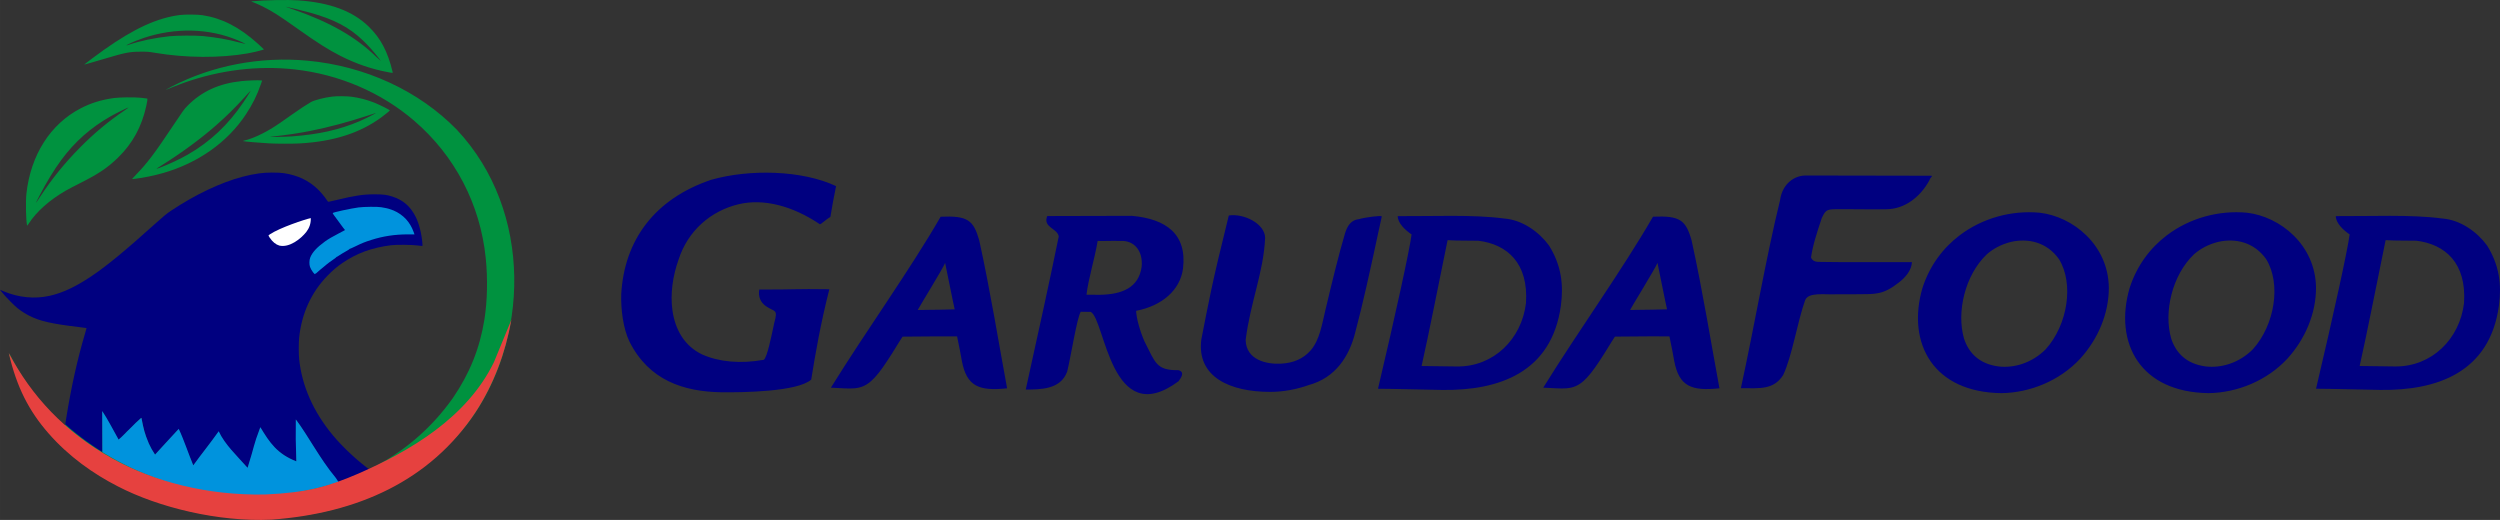
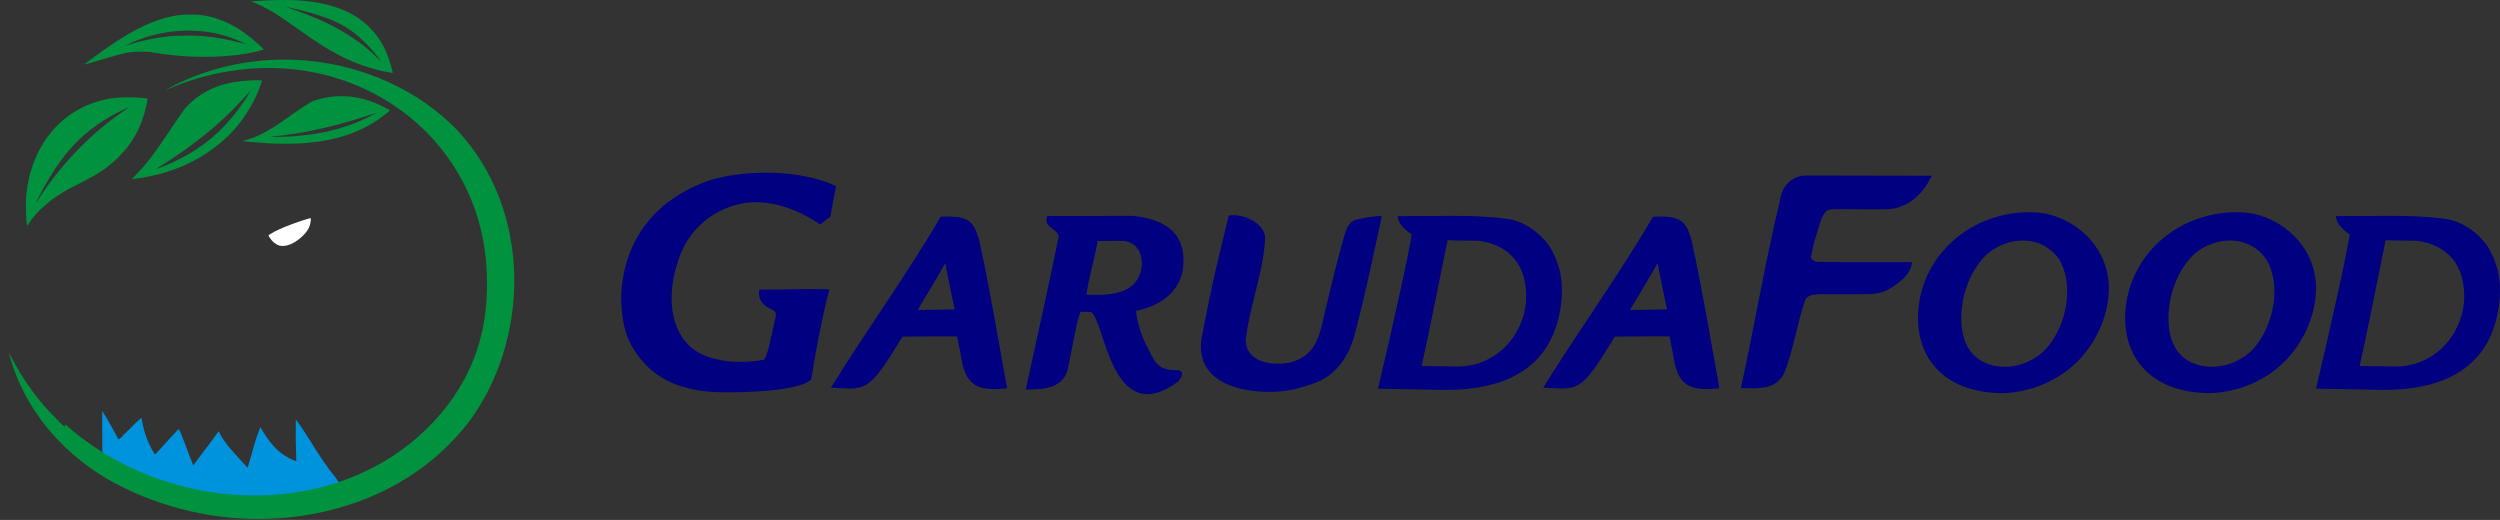
<svg xmlns="http://www.w3.org/2000/svg" xmlns:ns1="http://sodipodi.sourceforge.net/DTD/sodipodi-0.dtd" xmlns:ns2="http://www.inkscape.org/namespaces/inkscape" width="947.914" height="197.14" viewBox="0 0 250.802 52.16" version="1.1" id="svg846" ns1:docname="Garudafood_Logo_2007_Horizontal.svg" ns2:version="0.92.4 (5da689c313, 2019-01-14)">
  <rect x="0" y="0" width="250.802" height="52.16" fill="#333333" stroke="none" />
  <defs id="defs840" />
  <ns1:namedview id="base" pagecolor="#ffffff" bordercolor="#666666" borderopacity="1.0" ns2:pageopacity="0.0" ns2:pageshadow="2" ns2:zoom="0.49497475" ns2:cx="323.83178" ns2:cy="-159.21018" ns2:document-units="px" ns2:current-layer="layer1" showgrid="false" fit-margin-top="0" fit-margin-left="0" fit-margin-right="0" fit-margin-bottom="0" ns2:window-width="1366" ns2:window-height="745" ns2:window-x="-8" ns2:window-y="-8" ns2:window-maximized="1" units="px" />
  <g ns2:label="Layer 1" ns2:groupmode="layer" id="layer1" transform="translate(-1728.224,72.054)">
-     <path style="fill:#000080;stroke-width:0.034" d="m 1755.512,-54.743 c -0.468,0.003 -0.949,0.03 -1.292,0.081 -0.644,0.094 -1.024,0.172 -1.664,0.34 -2.187,0.574 -4.736,1.783 -7.155,3.394 -0.46,0.307 -0.704,0.505 -1.526,1.245 -3.113,2.803 -4.949,4.314 -6.526,5.369 -1.546,1.035 -2.861,1.648 -4.144,1.935 -1.513,0.338 -3.108,0.181 -4.628,-0.455 l -0.354,-0.148 0.277,0.342 c 0.335,0.412 1.161,1.25 1.485,1.506 0.361,0.286 0.765,0.546 1.161,0.749 1.066,0.545 2.239,0.814 4.993,1.142 0.415,0.049 0.759,0.094 0.765,0.1 0,0.005 -0.064,0.264 -0.158,0.575 -0.75,2.517 -1.403,5.457 -1.883,8.492 l -0.14,0.885 0.28,0.274 c 0.357,0.35 0.91,0.824 1.465,1.256 0.644,0.502 1.319,0.968 2.033,1.406 -0.015,-0.442 -0.015,-1.23 -0.015,-2.319 0,-1.379 0.015,-2.204 0.032,-2.184 0.017,0.018 0.124,0.198 0.238,0.401 0.114,0.203 0.321,0.573 0.46,0.822 0.14,0.249 0.309,0.551 0.377,0.671 0.067,0.12 0.21,0.376 0.318,0.57 0.108,0.194 0.201,0.359 0.208,0.367 0,0.009 0.525,-0.496 1.15,-1.121 1.015,-1.015 1.139,-1.128 1.154,-1.055 0.015,0.045 0.057,0.285 0.105,0.534 0.207,1.069 0.603,2.126 1.066,2.845 l 0.18,0.28 1.003,-1.085 c 1.379,-1.491 1.35,-1.462 1.384,-1.409 0.016,0.024 0.344,0.835 0.73,1.802 0.385,0.967 0.708,1.758 0.718,1.757 0.015,-6.13e-4 0.183,-0.222 0.386,-0.492 0.356,-0.474 1.066,-1.414 1.789,-2.368 0.191,-0.252 0.357,-0.457 0.369,-0.457 0.015,5.45e-4 0.091,0.125 0.173,0.277 0.217,0.397 0.626,1.008 0.863,1.291 0.112,0.134 0.498,0.549 0.858,0.922 0.359,0.373 0.733,0.774 0.83,0.891 0.124,0.15 0.184,0.199 0.201,0.168 0.015,-0.025 0.261,-0.807 0.551,-1.739 0.289,-0.932 0.546,-1.754 0.57,-1.828 0.023,-0.074 0.061,-0.198 0.081,-0.277 0.02,-0.078 0.051,-0.142 0.067,-0.142 0.016,0 0.093,0.117 0.172,0.26 0.178,0.325 0.528,0.867 0.731,1.132 0.385,0.502 0.923,0.995 1.483,1.357 0.37,0.24 1.192,0.662 1.225,0.629 0.015,-0.013 0,-0.959 -0.02,-2.104 -0.023,-1.145 -0.036,-2.087 -0.031,-2.094 0,-0.007 0.139,0.171 0.292,0.395 1.478,2.221 2.469,3.9 4.061,6.323 0.234,-0.066 0.471,-0.136 0.712,-0.21 0.719,-0.22 1.925,-0.678 2.507,-0.951 l 0.348,-0.164 -0.348,-0.249 c -1.325,-0.945 -2.837,-2.347 -3.862,-3.58 -1.958,-2.356 -3.1,-4.935 -3.382,-7.638 -0.053,-0.506 -0.053,-1.656 0,-2.163 0.255,-2.428 1.221,-4.542 2.832,-6.195 0.531,-0.545 0.968,-0.918 1.509,-1.288 1.438,-0.983 2.94,-1.532 4.868,-1.779 0.498,-0.064 2.065,-0.054 2.627,0.017 0.246,0.031 0.471,0.056 0.499,0.056 0.043,0 0.048,-0.04 0.028,-0.277 -0.083,-0.987 -0.332,-1.963 -0.675,-2.65 -0.517,-1.032 -1.249,-1.674 -2.302,-2.018 -0.588,-0.192 -0.913,-0.235 -1.804,-0.236 -1.167,-0.002 -1.968,0.118 -3.92,0.589 -0.376,0.091 -0.704,0.165 -0.729,0.165 -0.025,0 -0.101,-0.087 -0.169,-0.193 -0.206,-0.323 -0.596,-0.786 -0.927,-1.101 -0.896,-0.855 -1.984,-1.368 -3.345,-1.579 -0.295,-0.046 -0.751,-0.066 -1.219,-0.063 z" id="path2170" ns2:connector-curvature="0" />
    <path style="fill:#0093dd;fill-opacity:1;stroke-width:0.034" d="m 1756.672,-22.363 c 1.467,-0.128 2.648,-0.3 3.939,-0.573 0.56,-0.118 1.574,-0.367 1.715,-0.421 0.081,-0.031 0.081,-0.032 0.023,-0.13 -0.032,-0.054 -0.075,-0.09 -0.095,-0.079 -0.018,0.011 -0.025,0.009 -0.015,-0.006 0.015,-0.016 -0.041,-0.114 -0.322,-0.533 -1.675,-2.021 -2.741,-4.187 -4.017,-5.874 -0.022,1.4 -0.015,2.468 0.051,4.207 -1.91,-0.738 -2.677,-1.878 -3.611,-3.429 -0.758,1.991 -0.543,1.757 -1.279,4.078 -1.034,-1.17 -2.31,-2.37 -2.896,-3.669 -0.858,1.226 -1.758,2.314 -2.552,3.424 -0.461,-1.095 -0.947,-2.605 -1.46,-3.663 -0.876,0.933 -1.863,2.034 -2.374,2.584 -0.255,-0.379 -0.458,-0.748 -0.624,-1.116 -0.443,-1.041 -0.528,-1.504 -0.703,-2.373 -0.026,-0.124 -0.025,-0.212 -0.07,-0.19 -0.369,0.311 -0.709,0.654 -1.038,0.99 -0.466,0.435 -0.876,0.916 -1.223,1.18 -0.532,-0.954 -1.084,-2.031 -1.645,-2.866 0,1.547 0,2.726 0.015,4.392 l 0.439,0.286 c 3.515,2.078 7.993,3.411 12.679,3.776 0.952,0.074 1.036,0.076 2.816,0.067 1.154,-0.006 1.806,-0.024 2.246,-0.063 z" id="path1807" ns2:connector-curvature="0" ns1:nodetypes="ccccccccccccccccccccccccccc" />
-     <path style="fill:#0093dd;fill-opacity:1;stroke-width:0.034" d="m 1759.855,-44.59 c 0,-0.022 0.015,-0.03 0.02,-0.018 0.015,0.011 0.091,-0.045 0.176,-0.126 0.086,-0.081 0.209,-0.189 0.274,-0.242 0.066,-0.052 0.141,-0.113 0.168,-0.136 0.026,-0.023 0.154,-0.128 0.283,-0.234 0.13,-0.106 0.242,-0.201 0.252,-0.211 0.035,-0.038 0.43,-0.325 0.695,-0.507 0.152,-0.104 0.269,-0.198 0.26,-0.21 -0.015,-0.012 0,-0.014 0,-0.005 0.015,0.009 0.091,-0.033 0.176,-0.093 0.146,-0.104 0.581,-0.367 0.967,-0.584 0.096,-0.055 0.168,-0.108 0.157,-0.118 -0.015,-0.01 0,-0.017 0.025,-0.015 0.025,0.002 0.263,-0.103 0.53,-0.233 0.693,-0.338 0.98,-0.454 1.627,-0.66 1.189,-0.379 2.373,-0.559 3.677,-0.559 h 0.664 l -0.088,-0.243 c -0.362,-1.009 -1.042,-1.736 -2.016,-2.157 -0.261,-0.113 -0.655,-0.228 -0.904,-0.264 -0.07,-0.01 -0.217,-0.037 -0.328,-0.059 -0.319,-0.065 -1.75,-0.052 -2.28,0.02 -0.786,0.107 -2.497,0.477 -2.579,0.558 -0.017,0.018 0.023,0.102 0.104,0.207 0.192,0.254 0.777,1.05 0.933,1.268 0.073,0.101 0.147,0.195 0.166,0.208 0.043,0.031 0.081,0.009 -0.585,0.352 -0.627,0.323 -1.095,0.597 -1.403,0.821 -0.829,0.604 -1.275,1.092 -1.482,1.621 -0.099,0.255 -0.108,0.687 -0.019,0.934 0.128,0.358 0.523,0.876 0.523,0.687 z" id="path1803" ns2:connector-curvature="0" />
    <path style="fill:#ffffff;stroke-width:0.034" d="m 1758.95,-48.782 c 0.305,-0.398 0.471,-0.847 0.452,-1.393 -0.586,0.123 -3.114,0.965 -4.119,1.637 l -0.13,0.114 0.118,0.201 c 0.296,0.439 0.619,0.701 0.98,0.807 1.004,0.229 2.15,-0.668 2.699,-1.366 z" id="path1801" ns2:connector-curvature="0" ns1:nodetypes="ccccccc" />
    <path id="path1401" style="fill:#00923f;fill-opacity:1;stroke-width:0.034" d="m 1741.128,-67.559 c 1.11,-0.384 2.632,-0.703 4.105,-0.861 0.688,-0.074 2.698,-0.083 3.354,-0.015 1.424,0.147 2.395,0.319 3.639,0.641 0.341,0.088 0.62,0.155 0.62,0.149 0,-0.023 -0.39,-0.209 -0.789,-0.376 -2.871,-1.204 -6.25,-1.284 -9.423,-0.224 -0.558,0.186 -1.14,0.425 -1.543,0.631 -0.266,0.137 -0.253,0.156 0.037,0.055 z m -4.447,1.969 c 0,-0.021 1.401,-1.062 1.979,-1.47 3.031,-2.141 5.347,-3.202 7.613,-3.488 0.53,-0.067 1.766,-0.057 2.264,0.019 1.953,0.296 3.691,1.188 5.534,2.839 0.222,0.198 0.453,0.413 0.515,0.478 l 0.112,0.117 -0.162,0.053 c -0.302,0.099 -0.965,0.256 -1.437,0.339 -2.776,0.492 -6.253,0.47 -9.357,-0.059 -0.594,-0.101 -0.689,-0.108 -1.409,-0.107 -1.115,0.002 -1.54,0.086 -3.655,0.719 -0.609,0.182 -1.28,0.379 -1.492,0.436 -0.212,0.058 -0.412,0.112 -0.444,0.122 -0.032,0.009 -0.058,0.01 -0.058,6.83e-4 z m 29.577,-0.584 c -0.582,-0.747 -1.048,-1.271 -1.607,-1.807 -1.4,-1.343 -2.895,-2.129 -5.341,-2.81 -0.589,-0.164 -2.343,-0.591 -2.414,-0.588 -0.023,9.1e-4 0.321,0.127 0.764,0.279 3.632,1.253 6.24,2.741 8.29,4.731 0.237,0.23 0.443,0.418 0.458,0.419 0.016,9.11e-4 -0.051,-0.1 -0.148,-0.225 z m 0.824,1.346 c -1.597,-0.3 -3.15,-0.834 -4.681,-1.609 -1.223,-0.619 -2.304,-1.302 -4.274,-2.7 -1.891,-1.343 -2.539,-1.758 -3.505,-2.246 -0.249,-0.126 -0.623,-0.295 -0.832,-0.377 l -0.379,-0.148 0.211,-0.022 c 1.084,-0.115 3.485,-0.162 4.523,-0.088 3.178,0.225 5.448,1.067 7.052,2.616 1.211,1.169 1.932,2.534 2.415,4.57 0.026,0.113 0.043,0.113 -0.533,0.005 z m -9.592,6.459 c 2.722,-0.202 4.748,-0.656 6.8,-1.522 0.556,-0.235 1.857,-0.898 1.601,-0.817 -0.028,0.009 -0.358,0.117 -0.735,0.24 -2.062,0.675 -3.964,1.183 -5.774,1.542 -1.242,0.247 -2.265,0.398 -3.972,0.587 -0.41,0.045 1.419,0.019 2.079,-0.03 z m -2.213,0.701 c -1.083,-0.062 -2.588,-0.192 -2.66,-0.23 -0.026,-0.014 0.036,-0.042 0.151,-0.067 0.78,-0.174 1.947,-0.715 2.994,-1.388 0.441,-0.283 0.478,-0.309 1.747,-1.205 0.76,-0.537 1.523,-1.039 1.91,-1.257 0.35,-0.197 1.352,-0.455 2.13,-0.548 0.487,-0.058 1.463,-0.05 1.962,0.016 0.781,0.104 1.54,0.304 2.298,0.605 0.44,0.175 1.525,0.713 1.525,0.757 0,0.036 -0.44,0.4 -0.839,0.693 -2.141,1.578 -4.806,2.433 -8.181,2.625 -0.698,0.04 -2.331,0.039 -3.038,-0.002 z m -10.976,2.422 c 0.845,-0.318 2.013,-0.867 2.759,-1.296 2.264,-1.303 4.038,-2.974 5.593,-5.265 0.267,-0.393 0.658,-1.014 0.719,-1.14 0.023,-0.047 -0.203,0.192 -0.711,0.755 -0.842,0.932 -1.728,1.802 -2.75,2.701 -1.494,1.314 -3.401,2.722 -5.332,3.937 -0.807,0.508 -0.807,0.508 -0.277,0.308 z m -2.456,0.746 c 1.143,-1.178 1.885,-2.157 3.705,-4.892 1.029,-1.546 1.147,-1.71 1.466,-2.033 1.44,-1.462 3.172,-2.255 5.447,-2.495 0.571,-0.06 1.691,-0.102 1.9,-0.07 l 0.157,0.024 -0.137,0.392 c -0.391,1.114 -0.821,1.978 -1.489,2.991 -1.838,2.787 -4.774,4.87 -8.294,5.884 -0.891,0.257 -2.058,0.497 -2.771,0.572 -0.111,0.012 -0.246,0.029 -0.302,0.04 -0.088,0.016 -0.047,-0.036 0.319,-0.413 z m -9.584,2.167 c 1.22,-1.848 2.441,-3.354 3.995,-4.927 1.42,-1.437 2.804,-2.59 4.474,-3.725 0.226,-0.154 0.404,-0.286 0.396,-0.295 -0.023,-0.023 -1.32,0.618 -1.78,0.88 -2.033,1.155 -3.618,2.557 -4.986,4.411 -0.723,0.98 -1.448,2.17 -2.187,3.587 -0.48,0.921 -0.477,0.922 0.086,0.068 z m -1.329,2.859 c -0.108,-0.532 -0.143,-2.39 -0.06,-3.144 0.429,-3.887 2.401,-6.99 5.443,-8.567 1.029,-0.533 2.037,-0.848 3.299,-1.029 0.582,-0.083 2.052,-0.101 2.733,-0.032 0.304,0.031 0.582,0.064 0.616,0.074 0.054,0.016 0.06,0.041 0.038,0.208 -0.015,0.104 -0.061,0.355 -0.106,0.558 -0.471,2.098 -1.372,3.741 -2.833,5.165 -1.046,1.019 -1.946,1.625 -3.789,2.55 -0.565,0.283 -1.214,0.624 -1.442,0.756 -1.654,0.961 -2.926,2.089 -3.711,3.292 -0.161,0.246 -0.171,0.255 -0.188,0.168 z m 7.972,25.425 c -4.834,-2.903 -8.202,-7.124 -9.652,-12.096 -0.068,-0.236 -0.118,-0.437 -0.109,-0.446 0.015,-0.009 0.144,0.23 0.301,0.53 0.954,1.834 2.182,3.597 3.58,5.141 0.409,0.452 1.614,1.667 1.672,1.686 0.016,0.005 0.046,-0.108 0.068,-0.252 11.287,10.03 30.124,9.791 38.894,-2.642 1.681,-2.452 2.698,-4.982 3.161,-7.865 0.296,-1.845 0.345,-4.085 0.136,-6.154 -0.548,-5.406 -3.088,-10.281 -7.191,-13.803 -3.309,-2.841 -7.538,-4.652 -12.006,-5.143 -3.659,-0.402 -7.451,0.058 -11.075,1.342 -0.499,0.177 -1.621,0.615 -1.769,0.691 -0.047,0.024 -0.057,0.024 -0.035,-2.26e-4 0.019,-0.019 0.252,-0.148 0.52,-0.287 4.131,-2.141 8.932,-3.06 13.683,-2.618 5.784,0.538 11.166,3.024 14.958,6.91 7.722,8.214 7.309,21.32 1.094,29.492 -1.046,1.337 -2.45,2.755 -3.794,3.832 -2.797,2.24 -6.127,3.874 -9.826,4.82 -1.986,0.508 -4.235,0.833 -6.154,0.889 -0.341,0.01 -0.801,0.023 -1.023,0.029 -5.481,0.053 -10.963,-1.472 -15.433,-4.058 z" ns2:connector-curvature="0" ns1:nodetypes="csccssssccssssscccssssssssscscsccscssccccsccccccccscccsccscsccsssccssccsssssssscccssccsssscsscscssssccsssccccsscccccsssssccssccssccc" />
-     <path style="fill:#e6413f;fill-opacity:1;stroke:none;stroke-width:0.06px;stroke-linecap:butt;stroke-linejoin:miter;stroke-opacity:1" d="m 1729.104,-36.638 c 0.782,3.426 2.041,5.831 3.977,8.047 2.055,2.354 4.53,4.084 6.932,5.314 4.119,2.143 10.146,3.601 15.433,3.356 8.619,-0.629 15.901,-3.879 20.478,-10.771 1.835,-2.808 3,-5.96 3.606,-9.29 l -1.752,4.256 c -2.71,5.579 -8.418,8.918 -13.61,11.186 -3.02,1.301 -5.107,1.906 -9.34,2.093 -5.829,0.117 -11.19,-1.308 -15.3,-3.593 -4.831,-2.686 -8.133,-6.279 -10.424,-10.598 z" id="path2979" ns2:connector-curvature="0" ns1:nodetypes="cscccccccsc" />
    <path id="path3007" style="fill:#000080;fill-opacity:1;stroke-width:0.087" d="m 1941.877,-43.184 c 0.72,-2.225 2.05,-3.988 3.71,-5.252 2.298,-1.749 5.228,-2.542 8.048,-2.279 3.33,0.384 6.886,3.225 6.934,7.525 0,2.61 -1.091,5.151 -2.866,7.109 -2.052,2.216 -5.025,3.425 -7.903,3.467 -3.426,-0.043 -5.774,-1.283 -7.095,-3.168 -1.381,-1.972 -1.638,-4.65 -0.829,-7.403 z m 7.598,7.888 c 1.608,0.195 3.398,-0.358 4.756,-1.716 2.221,-2.465 2.851,-6.596 1.336,-9.044 -1.214,-1.714 -3.095,-2.126 -4.829,-1.728 -0.977,0.25 -1.763,0.677 -2.409,1.239 -2.207,2.108 -3.049,5.802 -2.293,8.441 0.471,1.462 1.537,2.552 3.439,2.808 z m -54.012,-5.726 c -0.088,-0.319 -0.838,-4.107 -0.961,-4.661 -0.108,0.377 -2.716,4.613 -2.747,4.724 1.139,-0.003 3.383,-0.049 3.709,-0.063 z m -12.421,7.857 c 3.56,-5.744 7.874,-11.72 11.012,-17.151 2.702,-0.114 3.282,0.325 3.868,2.363 1.112,5.042 1.99,10.5 2.798,14.852 -2.822,0.303 -4.059,-0.199 -4.54,-2.755 -0.112,-0.606 -0.248,-1.393 -0.477,-2.45 -2.838,-0.024 -4.042,0.029 -5.466,0.021 -0.385,0.558 -0.91,1.492 -1.507,2.379 -0.648,0.997 -1.165,1.652 -1.649,2.078 -1.108,0.973 -2.051,0.745 -4.039,0.663 z m -40.289,-12.114 c 0.164,-1.608 -0.758,-2.688 -2.128,-2.601 -0.844,-0.031 -1.542,0.021 -2.284,-0.002 -0.296,1.786 -0.922,3.749 -1.121,5.392 0.335,0.009 0.994,0.015 1.341,0.011 2.232,-0.037 3.893,-0.713 4.192,-2.799 z m -5.118,4.515 c -0.118,-0.01 -0.869,-0.015 -0.993,-0.015 -0.394,0.679 -0.977,4.452 -1.354,5.992 -0.656,1.822 -2.664,1.801 -4.162,1.815 1.257,-5.684 2.478,-11.26 3.313,-15.369 -0.165,-0.838 -1.607,-0.879 -1.159,-2.038 l 4.636,-0.012 3.86,-0.01 c 3.434,0.311 5.549,1.825 5.127,5.304 -0.29,2.146 -2.09,3.72 -4.704,4.227 0.031,0.693 0.336,1.901 0.834,3.054 1.107,2.162 1.179,2.924 3.413,2.899 0.666,0.185 0.289,0.727 0.015,1.107 -6.816,5.061 -7.372,-6.27 -8.82,-6.955 z m -46.265,2.977 c -0.63,-1.308 -0.873,-3.233 -0.823,-4.771 0.305,-5.419 3.367,-9.551 9.021,-11.459 3.831,-1.09 9.113,-0.979 12.53,0.634 -0.231,1.139 -0.403,2.04 -0.568,3.085 -0.375,0.205 -0.925,0.742 -1.055,0.742 -2.719,-1.832 -5.634,-2.609 -8.142,-2.012 -2.803,0.667 -5.096,2.658 -6.029,5.54 -0.602,1.674 -0.846,3.478 -0.623,5.094 0.267,1.936 1.204,3.601 2.995,4.445 1.677,0.745 3.844,0.951 6.175,0.529 0.333,-0.25 0.745,-2.28 1.046,-3.701 0.398,-1.433 0.057,-1.059 -0.848,-1.688 -0.538,-0.382 -0.779,-0.965 -0.655,-1.656 4.009,0.003 3.375,-0.081 7.03,-0.031 -0.876,3.442 -1.39,6.396 -1.818,9.061 -1.375,1.229 -6.907,1.298 -9.037,1.274 -3.77,-0.07 -7.241,-1.186 -9.199,-5.086 z m 169.199,4.731 c 1.736,-7.354 3.166,-13.894 3.372,-15.48 -0.662,-0.458 -1.377,-1.127 -1.391,-1.837 3.493,0.023 7.528,-0.179 10.658,0.236 1.862,0.133 3.537,1.364 4.524,2.717 1.229,1.974 1.468,3.909 1.188,6.016 -0.921,6.767 -6.274,8.538 -11.886,8.467 -1.683,-0.023 -4.91,-0.114 -6.465,-0.119 z m 6.983,-14.908 c -0.883,4.287 -1.83,9.174 -2.606,12.626 1.317,0.022 2.875,0.041 3.555,0.047 3.672,0.035 6.481,-2.748 6.915,-6.352 0.27,-4.018 -1.881,-5.906 -4.779,-6.263 -0.832,-0.026 -2.047,0.011 -3.085,-0.058 z m -64.681,14.851 c 1.371,-6.303 2.519,-13.099 3.931,-18.871 0.235,-1.673 1.471,-2.474 2.578,-2.463 l 6.031,0.01 c 3.49,0.006 6.42,0.012 6.511,0.013 0.152,0.002 0.155,0.017 0.032,0.156 -0.075,0.084 -0.16,0.235 -0.19,0.335 -0.913,1.651 -2.455,2.858 -4.307,2.87 -1.387,0.032 -3.842,-0.021 -5.108,-0.003 -0.856,0.013 -0.995,0.099 -1.368,0.901 -0.434,1.306 -0.902,2.702 -1.075,3.952 0.22,0.495 0.717,0.423 1.008,0.433 0.651,0.021 2.155,0.023 4.368,0.023 h 4.746 c -0.032,0.805 -0.635,1.543 -1.36,2.08 -1.529,1.203 -2.349,1.127 -3.977,1.139 -0.381,0.003 -1.391,0.005 -2.3,0.007 -1.128,0.052 -2.743,-0.243 -3.077,0.596 -0.774,2.181 -1.308,5.613 -2.2,7.504 -0.96,1.496 -2.333,1.33 -4.244,1.317 z m -54.131,-4.885 c 0.758,-3.813 0.978,-5.28 2.757,-12.439 1.496,-0.226 3.622,0.807 3.646,2.244 -0.165,3.519 -1.468,6.386 -1.954,10.244 0.043,2.042 2.159,2.452 3.538,2.378 1.27,-0.063 2.265,-0.505 2.999,-1.35 0.892,-1.054 1.11,-2.557 1.474,-4.075 0.643,-2.708 1.323,-5.52 1.959,-7.656 0.247,-0.794 0.636,-1.345 1.39,-1.415 0.646,-0.189 2.181,-0.387 2.297,-0.281 -1.348,6.27 -1.876,8.648 -2.654,11.607 -0.601,2.425 -1.971,4.586 -4.694,5.322 -1.101,0.393 -2.465,0.683 -3.842,0.678 -3.998,0.009 -7.401,-1.472 -6.915,-5.257 z m 72.352,-5.185 c 0.719,-2.225 2.05,-3.988 3.71,-5.252 2.298,-1.749 5.228,-2.542 8.048,-2.279 3.33,0.384 6.886,3.225 6.934,7.525 0,2.61 -1.091,5.151 -2.866,7.109 -2.052,2.216 -5.025,3.425 -7.903,3.467 -3.427,-0.043 -5.774,-1.283 -7.095,-3.168 -1.381,-1.972 -1.638,-4.65 -0.829,-7.403 z m 7.598,7.888 c 1.608,0.195 3.398,-0.358 4.756,-1.716 2.221,-2.465 2.851,-6.596 1.336,-9.044 -1.214,-1.714 -3.095,-2.126 -4.829,-1.728 -0.977,0.25 -1.763,0.677 -2.409,1.239 -2.207,2.108 -3.049,5.802 -2.293,8.441 0.471,1.462 1.537,2.552 3.439,2.808 z m -62.226,2.241 c 1.736,-7.354 3.166,-13.894 3.371,-15.48 -0.662,-0.458 -1.377,-1.127 -1.391,-1.837 3.493,0.023 7.528,-0.179 10.658,0.236 1.862,0.133 3.537,1.364 4.524,2.717 1.229,1.974 1.468,3.909 1.188,6.016 -0.921,6.767 -6.274,8.538 -11.886,8.467 -1.683,-0.023 -4.91,-0.114 -6.464,-0.119 z m 6.982,-14.908 c -0.883,4.287 -1.83,9.174 -2.607,12.626 1.317,0.022 2.876,0.041 3.556,0.047 3.672,0.035 6.481,-2.748 6.915,-6.352 0.27,-4.018 -1.881,-5.906 -4.778,-6.263 -0.832,-0.026 -2.047,0.011 -3.086,-0.058 z m -49.447,6.942 c -0.088,-0.319 -0.838,-4.107 -0.961,-4.661 -0.108,0.377 -2.716,4.613 -2.748,4.724 1.139,-0.003 3.383,-0.049 3.709,-0.063 z m -12.421,7.857 c 3.56,-5.744 7.874,-11.72 11.012,-17.151 2.702,-0.114 3.283,0.325 3.868,2.363 1.112,5.042 1.99,10.5 2.798,14.852 -2.822,0.303 -4.059,-0.199 -4.54,-2.755 -0.112,-0.606 -0.248,-1.393 -0.477,-2.45 -2.838,-0.024 -4.042,0.029 -5.466,0.021 -0.385,0.558 -0.91,1.492 -1.508,2.379 -0.648,0.997 -1.164,1.652 -1.649,2.078 -1.108,0.973 -2.051,0.745 -4.04,0.663 z" ns2:connector-curvature="0" />
  </g>
</svg>